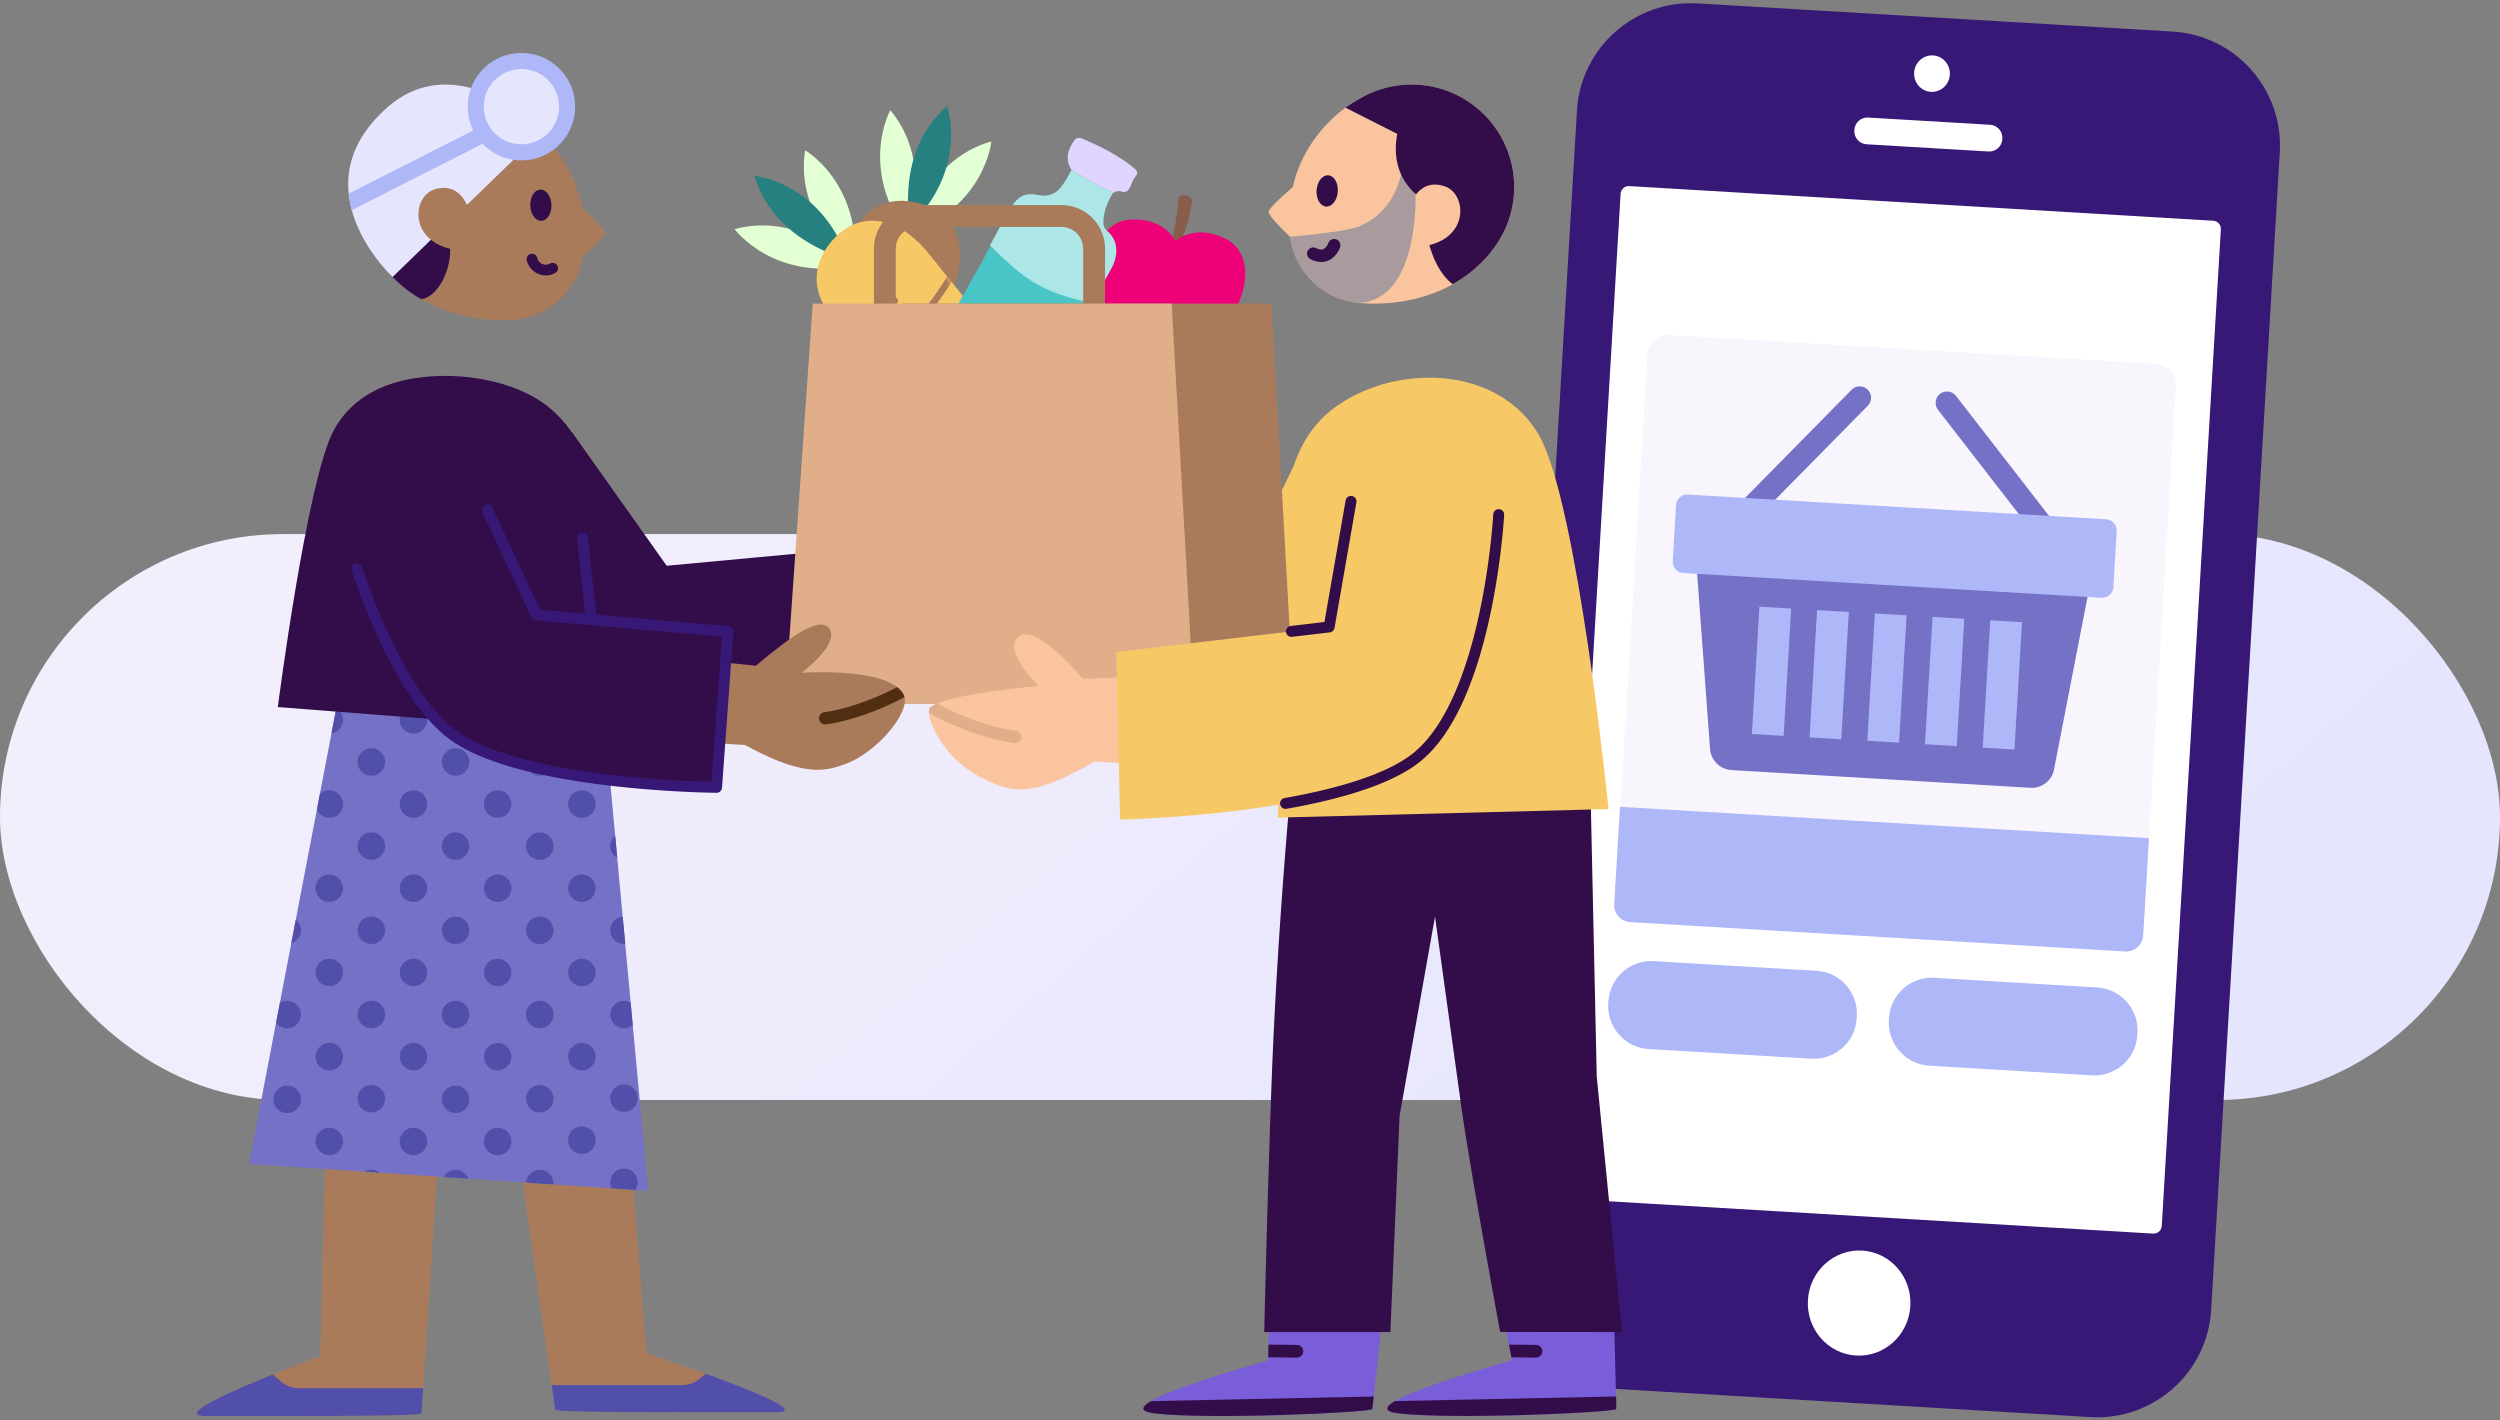
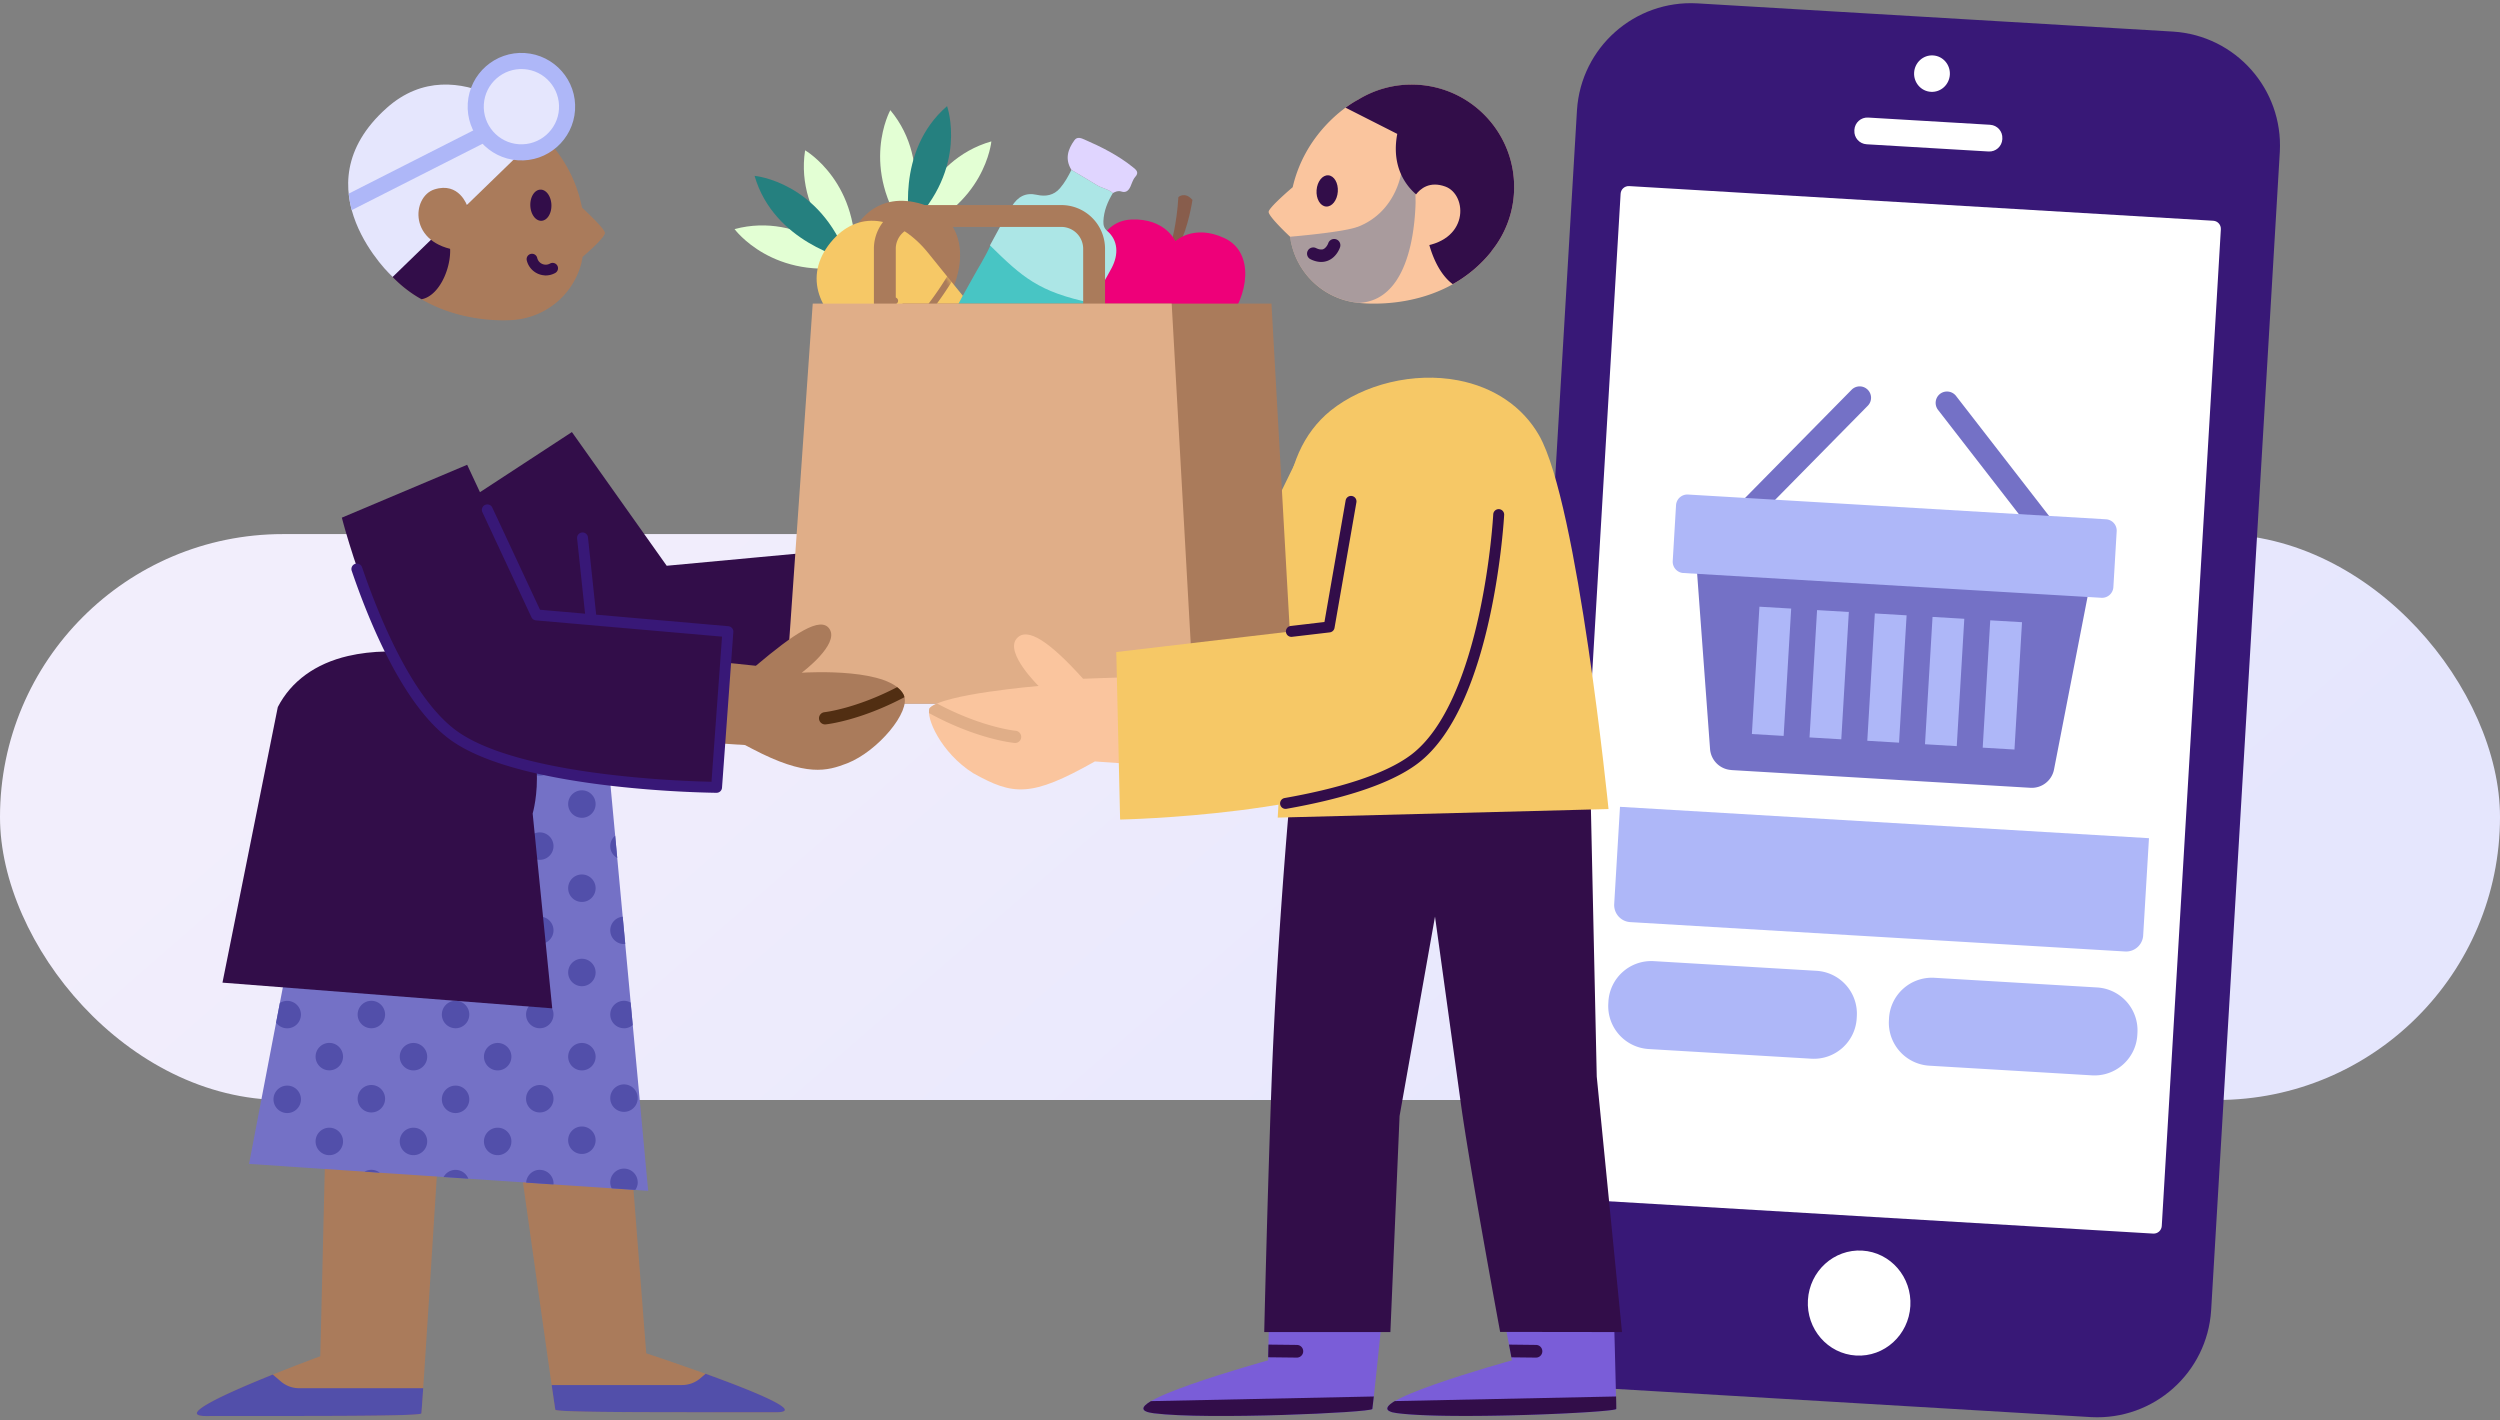
<svg xmlns="http://www.w3.org/2000/svg" fill="none" viewBox="0 0 440 250">
  <rect x="0" y="0" width="440" height="250" fill="#808080" stroke="none" />
  <g clip-path="url(#a)">
    <rect width="440" height="99.598" y="94" fill="url(#b)" rx="49.799" />
    <path fill="#381877" d="m284.27 244.442 83.76 4.97c11.01.59 20.44-7.8 21.13-18.81l12.09-203.91c.59-11-7.77-20.42-18.76-21.13L298.73.592c-11.01-.62-20.46 7.75-21.18 18.76l-12.09 203.91c-.62 11.03 7.78 20.49 18.81 21.18Z" />
    <path fill="#fff" d="M326.66 238.574c-4.978-.295-8.769-4.668-8.467-9.768.302-5.099 4.583-8.994 9.561-8.7 4.979.295 8.77 4.669 8.468 9.768-.303 5.1-4.583 8.995-9.562 8.7Zm13.24-223.41c-1.185-.07-2.088-1.115-2.016-2.333.073-1.218 1.092-2.15 2.277-2.079 1.186.07 2.088 1.115 2.016 2.333-.072 1.219-1.092 2.15-2.277 2.08Z" />
    <path fill="#fff" fill-rule="evenodd" d="M340.102 11.75c.608.036 1.117.583 1.076 1.276-.041.693-.611 1.176-1.22 1.14-.608-.036-1.117-.583-1.076-1.276.041-.693.611-1.176 1.22-1.14Zm3.072 1.394c.104-1.743-1.192-3.286-2.954-3.39-1.763-.105-3.231 1.274-3.335 3.018-.103 1.743 1.193 3.286 2.955 3.39 1.763.105 3.231-1.274 3.334-3.018Z" clip-rule="evenodd" />
    <path fill="#fff" d="m328.52 25.392 21.46 1.27c1.27.08 2.35-.89 2.43-2.16v-.11c.08-1.27-.88-2.35-2.15-2.43l-21.46-1.27c-1.27-.08-2.35.89-2.43 2.16v.11c-.08 1.27.88 2.35 2.15 2.43Zm-52.36 185.62 102.81 6.1c.78.04 1.45-.55 1.5-1.33l10.4-175.41c.05-.79-.54-1.47-1.33-1.52l-102.81-6.1c-.78-.04-1.45.55-1.5 1.33l-10.4 175.42c-.04.78.55 1.45 1.33 1.5v.01Z" />
    <path fill="#AEB7F8" d="m339.559 187.562 28.61 1.7c4.17.25 7.76-2.93 8-7.11l.02-.36a7.558 7.558 0 0 0-7.11-8l-28.61-1.7a7.558 7.558 0 0 0-8 7.11l-.02.36a7.578 7.578 0 0 0 7.11 8Zm-49.389-2.931 28.61 1.7c4.17.25 7.76-2.93 8-7.11l.02-.36a7.558 7.558 0 0 0-7.11-8l-28.61-1.7a7.558 7.558 0 0 0-8 7.11l-.02.36a7.578 7.578 0 0 0 7.11 8Z" />
-     <path fill="#F8F5FD" d="m287.909 158.282 85.72 5.08c2.01.12 3.74-1.42 3.86-3.43l5.46-92.03a3.655 3.655 0 0 0-3.43-3.86l-85.72-5.08a3.655 3.655 0 0 0-3.86 3.43l-5.46 92.03a3.64 3.64 0 0 0 3.41 3.86h.02Z" />
    <path fill="#AEB7F8" d="m378.22 147.521-1.02 17.11a3.01 3.01 0 0 1-3.18 2.83l-87.09-5.17a3.01 3.01 0 0 1-2.83-3.18l1.02-17.11 93.1 5.52Z" />
    <path fill="#7471C6" d="M360.279 95.772c.47.03.94-.11 1.34-.42.87-.68 1.03-1.93.36-2.81l-17.72-22.86a2.014 2.014 0 0 0-2.81-.36c-.87.68-1.03 1.93-.36 2.81l17.72 22.86c.37.47.91.74 1.46.77l.01.01Zm-53.4-3.16c-.47-.03-.93-.22-1.28-.57-.79-.78-.8-2.04-.02-2.83l20.3-20.61c.78-.79 2.04-.8 2.83-.02s.8 2.04.02 2.83l-20.3 20.61c-.42.43-.99.63-1.54.59h-.01Zm-2.16 42.919 52.63 3.12c2 .12 3.78-1.26 4.16-3.23l6.54-33.67-69.6-4.13 2.52 34.2c.15 2 1.75 3.58 3.75 3.7v.01Z" />
    <path fill="#AEB7F8" d="m297.097 87.038 73.561 4.357a2 2 0 0 1 1.878 2.115l-.582 9.823a2 2 0 0 1-2.115 1.878l-73.561-4.358a2 2 0 0 1-1.878-2.114l.582-9.823a2 2 0 0 1 2.115-1.878Zm53.187 22.138 5.59.331-1.327 22.411-5.591-.331 1.328-22.411Zm-10.157-.6 5.59.331-1.328 22.411-5.59-.331 1.328-22.411Zm-10.156-.61 5.591.332-1.328 22.41-5.59-.331 1.327-22.411Zm-10.167-.589 5.591.331-1.328 22.411-5.59-.332 1.327-22.41Zm-10.146-.599 5.59.331-1.327 22.41-5.591-.331 1.328-22.41Z" />
    <path fill="#AA7B5B" d="m111.111 204.521 2.627 33.663s31.653 10.394 22.837 10.384c-16.745-.019-38.61.087-38.84-.442-.107-.26-6.198-43.595-6.198-43.595h19.574v-.01Z" />
    <path fill="#524FAA" d="M120.051 243.766a4.932 4.932 0 0 0 3.109-1.107l1.03-.875c8.305 3.002 17.707 6.784 12.395 6.775-16.745-.02-38.61.086-38.841-.443-.02-.048-.27-1.713-.645-4.35h22.962-.01Z" />
    <path fill="#AA7B5B" d="m56.372 238.685.808-33.625h19.825s-2.733 43.431-2.849 43.701c-.23.548-21.557.433-37.898.462-8.603 0 20.123-10.529 20.123-10.529l-.01-.009Z" />
    <path fill="#524FAA" d="M74.156 248.761c-.23.548-21.557.433-37.898.462-5.447 0 4.042-4.206 11.75-7.305l1.521 1.3a4.93 4.93 0 0 0 3.109 1.106h21.846c-.183 2.695-.308 4.398-.328 4.446v-.009Z" />
    <path fill="#7471C6" d="m43.832 204.848 16.158-84.409 46.598 8.537 7.487 80.607-70.243-4.735Z" />
    <path fill="#524FAA" d="M65.36 151.331a2.415 2.415 0 1 0 0-4.83 2.415 2.415 0 0 0 0 4.83Zm7.41 7.411a2.416 2.416 0 1 0 0-4.832 2.416 2.416 0 0 0 0 4.832Zm-7.41 7.41a2.416 2.416 0 1 0-.001-4.832 2.416 2.416 0 0 0 0 4.832Zm-7.41-7.41a2.416 2.416 0 1 0-.001-4.832 2.416 2.416 0 0 0 0 4.832Zm37.051-7.411a2.415 2.415 0 1 0 0-4.83 2.415 2.415 0 0 0 0 4.83Zm7.41 7.411a2.416 2.416 0 1 0 0-4.833 2.416 2.416 0 0 0 0 4.833Zm-7.41 7.41A2.416 2.416 0 1 0 95 161.32a2.416 2.416 0 0 0 .001 4.832Zm-7.411-7.41a2.416 2.416 0 1 0 0-4.832 2.416 2.416 0 0 0 0 4.832Zm14.821-29.632a2.416 2.416 0 1 0 0-4.831 2.416 2.416 0 0 0 0 4.831Zm-7.41 7.411a2.416 2.416 0 1 0-.001-4.832 2.416 2.416 0 0 0 .001 4.832Zm-7.411-7.411a2.415 2.415 0 1 0 .002-4.83 2.415 2.415 0 0 0-.001 4.83Zm-22.23-7.41a2.415 2.415 0 1 0 0-4.83 2.415 2.415 0 0 0 0 4.83Zm7.41 7.41a2.415 2.415 0 1 0 .001-4.83 2.415 2.415 0 0 0 0 4.83Zm-7.41 7.411a2.416 2.416 0 1 0-.001-4.832 2.416 2.416 0 0 0 0 4.832Zm14.82 0a2.416 2.416 0 1 0 0-4.832 2.416 2.416 0 0 0 0 4.832Zm7.41 7.41a2.416 2.416 0 1 0 0-4.832 2.416 2.416 0 0 0 0 4.832Zm-7.41 7.4a2.415 2.415 0 1 0 .001-4.83 2.415 2.415 0 0 0 0 4.83Zm-7.41-7.4a2.416 2.416 0 1 0 0-4.832 2.416 2.416 0 0 0 0 4.832Zm-19.805 19.805a2.39 2.39 0 0 0-.905-1.867l-.799 4.167a2.414 2.414 0 0 0 1.704-2.3Zm59.272 44.356a2.418 2.418 0 0 0-2.416-2.416 2.423 2.423 0 0 0-2.415 2.416c0 .385.096.741.25 1.058l4.157.279a2.38 2.38 0 0 0 .433-1.337h-.009ZM95 205.888a2.4 2.4 0 0 0-2.395 2.252l4.802.327c0-.048.019-.096.019-.154a2.417 2.417 0 0 0-2.416-2.416l-.01-.009Zm-34.625-79.193c0-.885-.481-1.636-1.184-2.059l-.847 4.436a2.403 2.403 0 0 0 2.03-2.377ZM57.96 139.09c-.655 0-1.232.27-1.665.693l-.52 2.733c.385.838 1.212 1.425 2.184 1.425a2.417 2.417 0 0 0 2.416-2.416 2.423 2.423 0 0 0-2.416-2.415v-.02Zm-7.41 41.892a2.417 2.417 0 0 0 2.415-2.416 2.423 2.423 0 0 0-2.416-2.415c-.471 0-.914.135-1.29.375l-.663 3.455a2.393 2.393 0 0 0 1.953 1.001Zm16.292 25.416a2.399 2.399 0 0 0-1.482-.51 2.42 2.42 0 0 0-1.203.327l2.676.183h.01Zm11.222.76 4.359.298a2.408 2.408 0 0 0-2.242-1.559c-.915 0-1.713.511-2.117 1.271v-.01Zm31.757-26.176c.587 0 1.126-.221 1.54-.568l-.366-3.946a2.312 2.312 0 0 0-1.174-.327 2.417 2.417 0 0 0-2.415 2.416 2.422 2.422 0 0 0 2.415 2.415v.01Zm-2.415-17.246a2.417 2.417 0 0 0 2.415 2.416c.077 0 .145-.019.222-.029l-.443-4.783a2.407 2.407 0 0 0-2.194 2.396Zm0-14.82c0 .905.5 1.684 1.232 2.098l-.366-3.936a2.385 2.385 0 0 0-.866 1.838Zm-4.995-4.985a2.416 2.416 0 1 0 0-4.833 2.416 2.416 0 0 0 0 4.833Zm0 29.641a2.418 2.418 0 0 0 2.416-2.416 2.424 2.424 0 0 0-2.416-2.416 2.424 2.424 0 0 0-2.415 2.416 2.424 2.424 0 0 0 2.415 2.416Zm7.41 22.115a2.416 2.416 0 1 0 0-4.833 2.416 2.416 0 0 0 0 4.833Zm-7.41 7.41a2.416 2.416 0 1 0 0-4.833 2.416 2.416 0 0 0 0 4.833ZM65.36 180.972a2.415 2.415 0 1 0 0-4.83 2.415 2.415 0 0 0 0 4.83Zm7.41 7.42a2.417 2.417 0 0 0 2.416-2.416 2.423 2.423 0 0 0-2.416-2.415 2.423 2.423 0 0 0-2.415 2.415 2.423 2.423 0 0 0 2.415 2.416Zm-7.41 7.4a2.415 2.415 0 1 0 0-4.83 2.415 2.415 0 0 0 0 4.83Zm-4.985-9.825a2.417 2.417 0 0 0-2.416-2.416 2.424 2.424 0 0 0-2.415 2.416 2.423 2.423 0 0 0 2.416 2.415 2.423 2.423 0 0 0 2.415-2.415Zm34.626-4.995a2.415 2.415 0 1 0 0-4.83 2.415 2.415 0 0 0 0 4.83Zm7.41 7.42a2.417 2.417 0 0 0 2.416-2.416 2.423 2.423 0 0 0-2.416-2.415 2.423 2.423 0 0 0-2.415 2.415 2.423 2.423 0 0 0 2.415 2.416Zm-7.41 7.4a2.415 2.415 0 1 0 0-4.83 2.415 2.415 0 0 0 0 4.83Zm-7.411-7.4a2.417 2.417 0 0 0 2.416-2.416 2.423 2.423 0 0 0-2.415-2.415 2.423 2.423 0 0 0-2.416 2.415 2.423 2.423 0 0 0 2.416 2.416Zm-29.63-19.661a2.417 2.417 0 0 0-2.416 2.415 2.424 2.424 0 0 0 2.416 2.416 2.424 2.424 0 0 0 2.415-2.416 2.423 2.423 0 0 0-2.416-2.415Zm22.22-2.579a2.416 2.416 0 1 0 0-4.832 2.416 2.416 0 0 0 0 4.832Zm7.41 7.42a2.418 2.418 0 0 0 2.416-2.416 2.424 2.424 0 0 0-2.415-2.416 2.424 2.424 0 0 0-2.416 2.416 2.424 2.424 0 0 0 2.416 2.416Zm-7.41 7.4a2.415 2.415 0 1 0 .001-4.83 2.415 2.415 0 0 0 0 4.83Zm-7.41-7.4a2.417 2.417 0 0 0 2.416-2.416 2.424 2.424 0 0 0-2.416-2.416 2.424 2.424 0 0 0-2.415 2.416 2.424 2.424 0 0 0 2.415 2.416Zm-22.22 22.326a2.415 2.415 0 1 0 0-4.83 2.415 2.415 0 0 0 0 4.83Zm7.41 7.411a2.416 2.416 0 1 0-.001-4.832 2.416 2.416 0 0 0 0 4.832Zm22.22-7.411a2.415 2.415 0 1 0 .001-4.83 2.415 2.415 0 0 0 0 4.83Zm7.41 7.411a2.416 2.416 0 1 0 0-4.832 2.416 2.416 0 0 0 0 4.832Zm-14.82 0a2.416 2.416 0 1 0 0-4.832 2.416 2.416 0 0 0 0 4.832Z" />
    <path fill="#AA7B5B" d="M183.525 102.178c-3.06-4.344-17.214-.958-18.393-.665.269-.294 5.551-6.048 3.491-8.392-1.949-2.218-6.22 2.05-11.644 8.632l-21.753 1.678-.167 14.996 22.542-2.604 1.348.42c10.301 3.233 13.699 1.48 16.931-.487 4.966-3.085 9.427-11.037 7.646-13.569l-.001-.009Z" />
    <path fill="#512E12" d="M183.683 102.511c-.051-.118-.092-.238-.159-.333-.342-.486-.822-.868-1.416-1.171-6.489 5.034-11.73 6.604-11.785 6.624-.576.163-.898.76-.735 1.336a1.073 1.073 0 0 0 1.328.737c.26-.076 5.836-1.736 12.769-7.184l-.002-.009Z" />
    <path fill="#320D49" d="M80.619 89.144s12.461 27.264 26.114 33.868c13.654 6.603 47.233.74 47.233.74l-2.943-27.313-33.685 3.134-16.683-23.532" />
-     <path fill="#320D49" d="M48.894 124.443s5.091-39.505 9.74-48.503c2.347-4.543 6.62-7.651 12.365-8.989 8.335-1.944 19.893-.366 26.196 5.235 10.249 9.123 6.294 22.49 6.294 22.49l3.445 34.29-58.03-4.523h-.01Z" />
+     <path fill="#320D49" d="M48.894 124.443c2.347-4.543 6.62-7.651 12.365-8.989 8.335-1.944 19.893-.366 26.196 5.235 10.249 9.123 6.294 22.49 6.294 22.49l3.445 34.29-58.03-4.523h-.01Z" />
    <path fill="#381877" fill-rule="evenodd" d="M102.425 93.72a.962.962 0 0 1 1.058.855l2.897 27.312a.963.963 0 1 1-1.914.203l-2.897-27.312a.963.963 0 0 1 .856-1.058Z" clip-rule="evenodd" />
    <path fill="#AA7B5B" d="M63.628 35.617c.048-9.922 8.132-17.93 18.044-17.881a17.931 17.931 0 0 1 9.893 3.031 24.053 24.053 0 0 1 10.866 15.764c.077.077 3.984 3.657 4.032 4.456.048.798-3.397 3.772-3.946 4.243 0 .25-.086.52-.144.76v.136a13.418 13.418 0 0 1-11.857 10.172s-14.858 1.636-23.356-9.942a17.839 17.839 0 0 1-3.542-10.74h.01Z" />
    <path fill="#320D49" d="M95.283 38.859c1.025-.034 1.816-1.288 1.766-2.802-.05-1.514-.92-2.714-1.946-2.68-1.025.033-1.816 1.288-1.766 2.802.05 1.514.92 2.714 1.946 2.68Zm.555 9.605a3.446 3.446 0 0 1-3.127-2.637.942.942 0 0 1 .702-1.135.935.935 0 0 1 1.136.702 1.539 1.539 0 0 0 2.252.992.95.95 0 0 1 1.29.365.95.95 0 0 1-.366 1.29c-.28.154-.578.27-.886.346a3.595 3.595 0 0 1-1.01.087l.01-.01ZM93.452 20.69S81.057 26.772 82.23 36.233c-8.546 2.097-3.128 6.544-3.128 6.544.683 3.416-1.453 9.2-4.87 9.883-.125.02 0 0-.038 0 0 0-7.353-3.638-9.768-11.76-2.406-8.122.75-17.38 7.785-21.114 7.035-3.734 17.592-2.195 21.25.895l-.01.01Z" />
    <path fill="#E5E6FD" d="M69.094 48.753 95.665 22.99s-15.042-15.186-27.6-3.993c-15.85 14.127 1.03 29.756 1.03 29.756Z" />
    <path fill="#AEB7F8" d="m61.905 36.983 27.13-13.762-1.28-2.53-26.379 13.386c.106 1 .28 1.973.53 2.916v-.01Z" />
    <path fill="#E5E6FD" d="M91.767 26.82a8.045 8.045 0 1 0 0-16.09 8.045 8.045 0 0 0 0 16.09Z" />
    <path fill="#AEB7F8" d="M91.161 28.216c-5.206-.337-9.171-4.84-8.834-10.047.336-5.207 4.84-9.171 10.047-8.835 5.206.337 9.171 4.841 8.834 10.047-.337 5.207-4.84 9.172-10.047 8.835Zm1.03-16.052c-3.648-.231-6.804 2.54-7.035 6.188-.231 3.647 2.54 6.804 6.188 7.035 3.647.23 6.804-2.541 7.035-6.188.23-3.648-2.54-6.804-6.188-7.035Z" />
    <path fill="#AA7B5B" d="M82.23 36.232s-1.414-4.282-5.774-2.896c-4.003 1.27-4.667 9.671 4.34 10.74" />
    <path fill="#7A5DD8" d="m223.189 239.411.279-12.848 20.297.347c-1.069 10.422-2.156 20.883-2.233 21.085-.221.616-29.14 1.935-38.475.751-9.335-1.184 20.132-9.325 20.132-9.325v-.01Z" />
    <path fill="#320D49" d="M241.532 247.985c-.221.616-29.14 1.935-38.475.751-2.473-.317-2.204-1.116-.501-2.136l39.236-.818c-.144 1.337-.241 2.146-.26 2.194v.009Zm-13.127-9.055c-.058 0-.115.009-.173.009l-5.033-.058.048-2.232 5.014.058c.616 0 1.116.51 1.107 1.126 0 .558-.424 1.02-.963 1.097Z" />
    <path fill="#7A5DD8" d="m266.101 239.411-2.473-13.021 20.296.346s.587 21.057.52 21.259c-.222.616-29.141 1.934-38.475.751-9.335-1.184 20.132-9.326 20.132-9.326v-.009Z" />
    <path fill="#320D49" d="M245.199 248.601a3.076 3.076 0 0 1-.481-.154c-.02 0-.049-.019-.068-.029a1.34 1.34 0 0 1-.289-.163c-.019-.019-.038-.029-.057-.048a.43.43 0 0 1-.116-.183c0-.029-.019-.048-.019-.077 0-.058 0-.116.019-.183.01-.039.029-.067.039-.106.029-.048.057-.106.106-.163a1.74 1.74 0 0 1 .144-.164l.087-.087c.096-.086.202-.183.336-.269.02-.01.029-.019.049-.039.154-.115.336-.231.538-.346l38.947-.809c.029 1.319.039 2.156.029 2.195-.221.616-29.14 1.934-38.475.75a8.377 8.377 0 0 1-.722-.125c-.019 0-.038 0-.058-.009l-.009.009Zm25.291-9.672c-.058 0-.116.01-.174.01l-4.311-.048-.423-2.242 4.763.057a1.117 1.117 0 0 1 .145 2.223Zm-6.467-4.513s-5.332-28.794-6.901-40.121c-1.183-8.565-4.561-32.971-4.561-32.971l-6.236 35.098-1.617 38.023h-22.202s.501-21.981 1.261-43.056c1.058-29.535 3.926-58.406 3.926-58.406l52.055-2.233 1.28 58.724 4.446 44.971" />
    <path fill="#F6C866" d="M211.615 137.663c.999-6.314 1.493-13.013 1.93-18.921.339-4.637.896-9.595.896-9.595l15.465-31.67 3.67-.87 7.902 16.843a1.418 1.418 0 0 1 2.568.962c-.121 1.219-3.142 30.009-16.971 40.927-1.516 1.196-3.101 2.13-4.761 2.811-2.952 1.208-6.128 1.591-9.481 1.145l-1.442-.195.224-1.431v-.006Z" />
    <path fill="#F6C866" d="M227.406 99.72c-.247-1.002-1.149-5.02-.976-9.955.264-7.54 2.94-13.586 7.753-17.49 5.88-4.712 14.679-6.813 22.414-5.341 6.329 1.202 11.406 4.648 14.289 9.703 6.817 11.948 12.215 65.757 12.215 65.757l-58.222 1.505 2.527-44.179Z" />
    <path fill="#E3FFD4" d="M159.671 41.229s4.849-12.452-2.975-21.837c0 0-5.595 10.076 2.97 21.835l.005.002Z" />
    <path fill="#E3FFD4" d="M159.716 41.243s3.017-13.018 14.765-16.358c0 0-1.06 11.476-14.765 16.358Z" />
    <path fill="#25807F" d="M160.182 39.735s-2.753-13.075 6.503-21.056c0 0 3.87 10.859-6.503 21.056Z" />
    <path fill="#AA7B5B" d="M162.254 35.917c-7.481-2.31-12.774 2.514-13.846 10.599-1.64 12.4-6.435 35.879-1.368 37.443 4.453 1.376 14.345-20.529 19.983-31.694 3.679-7.28 2.21-14.193-4.774-16.35l.005.002Z" />
    <mask id="c" width="25" height="50" x="144" y="35" maskUnits="userSpaceOnUse" style="mask-type:alpha">
      <path fill="#FFB03E" d="M162.254 35.917c-7.481-2.31-12.774 2.514-13.846 10.599-1.64 12.4-6.435 35.879-1.368 37.443 4.453 1.376 14.345-20.529 19.983-31.694 3.679-7.28 2.21-14.193-4.774-16.35l.005.002Z" />
    </mask>
    <g mask="url(#c)">
      <path fill="#AA7B5B" d="M148.408 46.516s3.559 2.208 8.595 3.763Z" />
      <path fill="#AA7B5B" fill-rule="evenodd" d="M147.911 46.207a.585.585 0 0 1 .805-.188l-.308.497.308-.497h.002l.006.005.028.017.117.07a36.4 36.4 0 0 0 2.206 1.179 42.378 42.378 0 0 0 6.101 2.43.585.585 0 0 1-.345 1.117 43.6 43.6 0 0 1-6.272-2.498 37.79 37.79 0 0 1-1.802-.944c-.21-.118-.373-.213-.484-.278l-.127-.076a1.408 1.408 0 0 0-.033-.02l-.009-.006-.004-.002.308-.497-.308.497a.585.585 0 0 1-.189-.806Z" clip-rule="evenodd" />
      <path fill="#AA7B5B" d="M159.072 56.506c2.3.505 4.286.786 5.399.919Z" />
      <path fill="#AA7B5B" fill-rule="evenodd" d="M165.051 57.494a.584.584 0 0 1-.649.511 58.456 58.456 0 0 1-5.455-.928.585.585 0 1 1 .25-1.142c2.277.5 4.245.778 5.343.91.321.038.55.329.511.65Z" clip-rule="evenodd" />
      <path fill="#AA7B5B" d="M146.71 57.9a43.18 43.18 0 0 0 4.947 2.187Z" />
      <path fill="#AA7B5B" fill-rule="evenodd" d="M146.192 57.63a.585.585 0 0 1 .789-.248 42.588 42.588 0 0 0 4.878 2.157.585.585 0 1 1-.405 1.097 43.718 43.718 0 0 1-5.014-2.218.585.585 0 0 1-.248-.789Z" clip-rule="evenodd" />
      <path fill="#AA7B5B" d="M146.036 63.297a42.98 42.98 0 0 0 6.186 2.464Z" />
      <path fill="#AA7B5B" fill-rule="evenodd" d="M145.512 63.04a.584.584 0 0 1 .782-.268 42.435 42.435 0 0 0 6.1 2.43.585.585 0 1 1-.345 1.118 43.592 43.592 0 0 1-6.27-2.498.584.584 0 0 1-.267-.783Z" clip-rule="evenodd" />
      <path fill="#AA7B5B" d="M152.611 71.592c1.557.398 3.045.697 4.303.913Z" />
      <path fill="#AA7B5B" fill-rule="evenodd" d="M157.49 72.605a.584.584 0 0 1-.675.477 56.493 56.493 0 0 1-4.349-.923.585.585 0 0 1 .29-1.133c1.539.393 3.011.689 4.257.903a.585.585 0 0 1 .477.676Z" clip-rule="evenodd" />
    </g>
    <path fill="#E3FFD4" d="M150.369 46.733s-9.292-9.602-21.086-6.409c0 0 6.822 9.29 21.083 6.413l.003-.004Z" />
    <path fill="#E3FFD4" d="M150.401 46.698s-10.571-8.174-8.704-20.244c0 0 9.987 5.752 8.704 20.244Z" />
    <path fill="#25807F" d="M149.225 45.645s-13.031-2.954-16.421-14.696c0 0 11.483 1.014 16.421 14.696Z" />
    <path fill="#F6C866" d="M146.62 42.17c-5.221 5.833-3.046 12.657 3.854 17.005 10.584 6.665 29.92 20.82 33.456 16.869 3.109-3.474-12.669-21.604-20.463-31.387-5.081-6.381-11.976-7.93-16.851-2.484l.004-.004Z" />
    <mask id="d" width="42" height="39" x="143" y="38" maskUnits="userSpaceOnUse" style="mask-type:alpha">
      <path fill="#FFB03E" d="M146.62 42.17c-5.221 5.833-3.046 12.657 3.854 17.005 10.584 6.665 29.92 20.82 33.456 16.869 3.109-3.474-12.669-21.604-20.463-31.387-5.081-6.381-11.976-7.93-16.851-2.484l.004-.004Z" />
    </mask>
    <g mask="url(#d)">
      <path fill="#AA7B5B" d="M150.474 59.175s3.492-2.313 7.006-6.241Z" />
      <path fill="#AA7B5B" fill-rule="evenodd" d="M149.986 59.498a.585.585 0 0 1 .165-.81l.323.487-.323-.488h.001l.006-.005.028-.018.112-.077a36.09 36.09 0 0 0 1.992-1.513 42.36 42.36 0 0 0 4.755-4.53.584.584 0 1 1 .871.78 43.56 43.56 0 0 1-4.888 4.656 37.374 37.374 0 0 1-2.064 1.568l-.122.084-.033.022-.009.006-.003.002-.323-.487.323.487a.586.586 0 0 1-.811-.164Z" clip-rule="evenodd" />
      <path fill="#AA7B5B" d="M164.003 53.653a58.215 58.215 0 0 0 3.088-4.523Z" />
      <path fill="#AA7B5B" fill-rule="evenodd" d="M167.396 48.632a.584.584 0 0 1 .193.803 58.573 58.573 0 0 1-3.12 4.57.585.585 0 1 1-.933-.704 57.316 57.316 0 0 0 3.056-4.476.585.585 0 0 1 .804-.193Z" clip-rule="evenodd" />
      <path fill="#AA7B5B" d="M160.111 65.468a43.12 43.12 0 0 0 4.052-3.582Z" />
      <path fill="#AA7B5B" fill-rule="evenodd" d="M159.649 65.826a.584.584 0 0 1 .104-.82 42.371 42.371 0 0 0 3.996-3.533.585.585 0 0 1 .828.826 43.715 43.715 0 0 1-4.108 3.632.585.585 0 0 1-.82-.105Z" clip-rule="evenodd" />
      <path fill="#AA7B5B" d="M164.734 68.333a43.006 43.006 0 0 0 4.821-4.593Z" />
      <path fill="#AA7B5B" fill-rule="evenodd" d="M164.281 68.703a.585.585 0 0 1 .083-.823 42.338 42.338 0 0 0 4.755-4.53.585.585 0 0 1 .872.78 43.595 43.595 0 0 1-4.888 4.656.584.584 0 0 1-.822-.084Z" clip-rule="evenodd" />
      <path fill="#AA7B5B" d="M175.016 65.82a56.034 56.034 0 0 0 2.626-3.53Z" />
      <path fill="#AA7B5B" fill-rule="evenodd" d="M177.972 61.809a.585.585 0 0 1 .152.812 56.87 56.87 0 0 1-2.653 3.567.586.586 0 0 1-.909-.736 55.503 55.503 0 0 0 2.597-3.492.585.585 0 0 1 .813-.151Z" clip-rule="evenodd" />
    </g>
    <path fill="#885D4C" d="M206.169 42.702s.985-3.586 1.222-8.011c0 0 1.126-1.056 2.482.495 0 0-.702 4.867-2.401 7.991-1.698 3.125-1.303-.475-1.303-.475Z" />
    <path fill="#EE0079" d="M215.473 41.897c-5.415-2.518-8.609.556-8.609.556s-1.769-4.065-7.736-3.817c-5.963.248-7.837 7.758-6.077 13.488 1.76 5.731 3.49 7.936 6.439 8.528 2.481.499 3.832-.425 3.832-.425s.889 1.374 3.376 1.863c2.951.581 5.39-.788 9.218-5.404 3.825-4.616 4.975-12.27-.436-14.788h-.007Z" />
    <path fill="#48C5C4" d="m192.151 53.362-6.537 11.596-.899-.119c-.229-.16-.438-.376-.688-.474-2.767-1.086-5.352-2.522-7.936-3.977-2.676-1.503-5.249-3.163-7.839-4.805-.147-.097-.294-.2-.441-.298.947-2.149 2.178-4.147 3.298-6.21 1.059-1.953 2.286-3.81 3.182-5.846.257.03.513.065.769.096.054.25.196.4.427.541 3.375 2.062 6.698 4.217 10.233 5.996 1.913.963 3.787 2.01 5.818 2.72.353.143.446.49.618.776l-.005.005Z" />
    <path fill="#ACE6E6" d="M178.061 36.333c-1.376 2.234-2.561 4.565-3.83 6.854 5.671 5.551 8.521 8.194 17.86 10.129 1.203-2.066 2.485-4.088 3.59-6.207 1.204-2.32 1.131-4.804-.819-6.47-.551-.472-.693-1.015-.664-1.707.077-1.819.74-3.423 1.664-4.947-.803-.74-1.914-.85-2.809-1.404-1.481-.915-2.986-1.789-4.48-2.68-.563 1.143-1.188 2.262-2.018 3.227-1.079 1.255-2.504 1.51-4.071 1.16-1.992-.447-3.362.334-4.423 2.045Z" />
    <path fill="#E0D5FF" d="M195.863 33.985c-.799-.735-1.915-.846-2.809-1.404-1.477-.915-2.982-1.788-4.48-2.68-1.18-1.885-.647-3.61.537-5.236.493-.676 1.228-.334 1.758-.105 3.043 1.32 5.994 2.816 8.587 4.918.54.435 1.065.874.335 1.673-.407.45-.572 1.124-.839 1.7-.323.688-.778 1.127-1.603.855-.55-.182-1.025.016-1.486.279Z" />
    <path fill="#ACE6E6" d="M167.751 55.238c.147.098.294.2.441.298-1.148 2.105-2.297 4.215-3.455 6.318-.984 1.788-.637 4.364.834 5.582 3.168 2.624 6.611 4.8 10.661 5.74 1.843.426 3.474.069 4.621-1.723a78.261 78.261 0 0 0 3.802-6.665l.899.118c-1.235 2.542-2.717 4.951-4.007 7.453-1.037 2.018-4.193 2.886-6.099 2.105-2.645-1.084-5.312-2.136-7.681-3.78-1.118-.777-2.252-1.54-3.292-2.417-1.36-1.143-1.926-4.039-1.022-5.854 1.165-2.328 2.522-4.564 3.813-6.826.089-.158.312-.234.476-.35l.009.001Z" />
    <path fill="#E5E6FD" d="M184.655 64.793a76.406 76.406 0 0 1-3.802 6.665c-1.147 1.791-2.779 2.149-4.622 1.722-4.054-.944-7.491-3.12-10.66-5.74-1.471-1.217-1.814-3.792-.834-5.58 1.153-2.105 2.301-4.21 3.455-6.319 2.59 1.637 5.162 3.302 7.839 4.8 2.584 1.45 5.17 2.886 7.936 3.977.255.099.459.315.688.475Z" />
    <path fill="#AA7B5B" fill-rule="evenodd" d="M161.505 39.94a3.849 3.849 0 0 0-3.849 3.85v13.8h-3.85v-13.8a7.699 7.699 0 0 1 7.699-7.7h25.283a7.699 7.699 0 0 1 7.699 7.7v11.997h-3.849V43.789a3.85 3.85 0 0 0-3.85-3.85h-25.283Z" clip-rule="evenodd" />
    <path fill="#AA7B5B" d="M155.694 123.821h72.028l-3.945-70.382h-64.933l-3.15 70.382Z" />
    <path fill="#E0AE88" d="M138.133 123.821h72.028l-3.945-70.382h-63.177l-4.906 70.382Z" />
    <path fill="#FAC59E" d="M192.683 134.022c-11.308 6.4-14.387 5.957-21.403 2.06-5.726-3.619-8.392-9.874-7.67-11.433 2.175-2.493 19.18-3.917 19.18-3.917s-5.919-5.784-3.898-8.295c1.858-2.31 6.005.664 11.732 7.025l19.468-.703 3.07 16.697-20.479-1.443v.009Z" />
    <path fill="#E0AE88" d="M163.61 124.649c.25-.289.712-.568 1.319-.828 7.824 4.186 13.752 4.793 13.819 4.793.597.057 1.03.577.982 1.174a1.074 1.074 0 0 1-1.174.972c-.289-.029-6.631-.655-15.042-5.255-.029-.365 0-.664.106-.875l-.01.019Z" />
    <path fill="#F6C866" d="m238.114 83.054-4.185 27.289-37.464 4.413.674 29.487s38.716-.78 51.785-10.625c13.069-9.845 14.847-43.047 14.847-43.047" />
    <path fill="#320D49" fill-rule="evenodd" d="M237.944 87.296a.962.962 0 0 0-1.113.783l-3.728 21.392-5.931.699a.961.961 0 1 0 .225 1.911l6.644-.782a.963.963 0 0 0 .835-.791l3.851-22.099a.963.963 0 0 0-.783-1.113Zm25.878 2.314a.962.962 0 0 0-1.012.91l.961.05.961.052a.963.963 0 0 0-.91-1.012Zm-.051.96.961.052v.007l-.002.02-.004.074-.018.286c-.016.25-.042.616-.08 1.084-.075.937-.196 2.283-.383 3.928-.373 3.288-1.009 7.78-2.057 12.587-1.047 4.802-2.511 9.944-4.552 14.522-2.035 4.566-4.68 8.655-8.134 11.257-5.203 3.919-14.169 6.386-23.076 7.963a.962.962 0 0 1-.335-1.895c8.906-1.577 17.454-3.99 22.253-7.605 3.081-2.321 5.56-6.074 7.534-10.503 1.968-4.416 3.399-9.42 4.43-14.15 1.03-4.725 1.656-9.149 2.025-12.393.184-1.622.303-2.947.377-3.864.036-.46.062-.816.078-1.058l.017-.273.004-.069.001-.016v-.005l.961.051Z" clip-rule="evenodd" />
    <path fill="#AA7B5B" d="M159.075 122.345c-2.232-4.822-16.764-4.023-17.977-3.946.318-.24 6.544-4.956 4.937-7.631-1.52-2.531-6.486.904-13.001 6.409l-21.702-2.242-2.848 14.724 22.644 1.472 1.251.655c9.557 5.023 13.214 3.907 16.746 2.55 5.437-2.146 11.25-9.171 9.95-11.982v-.009Z" />
    <path fill="#512E12" d="M159.171 122.701c-.029-.125-.048-.25-.096-.356-.25-.539-.654-1.001-1.184-1.405-7.285 3.792-12.722 4.398-12.78 4.407a1.074 1.074 0 0 0-.962 1.184 1.073 1.073 0 0 0 1.174.963c.269-.029 6.053-.665 13.848-4.783v-.01Z" />
    <path fill="#320D49" d="M60.164 91.106s7.38 29.054 19.632 37.995c12.25 8.94 46.338 9.181 46.338 9.181l1.992-27.399-33.702-2.945L82.22 81.8" />
    <path fill="#381877" fill-rule="evenodd" d="M85.365 88.868a.962.962 0 0 1 1.28.465l8.397 17.983 33.148 2.897a.962.962 0 0 1 .876 1.028l-1.992 27.399a.961.961 0 0 1-.966.892l.006-.962-.006.962h-.027l-.076-.001-.291-.003a175.566 175.566 0 0 1-5.163-.174 194.902 194.902 0 0 1-13.123-1.066c-5.052-.592-10.508-1.466-15.485-2.761-4.958-1.29-9.525-3.019-12.734-5.36-4.14-3.025-7.675-8.177-10.551-13.647-2.89-5.493-5.172-11.417-6.768-16.095a.963.963 0 0 1 1.821-.622c1.58 4.628 3.825 10.45 6.65 15.822 2.837 5.395 6.204 10.227 9.983 12.987 2.917 2.128 7.205 3.783 12.084 5.052 4.86 1.265 10.222 2.127 15.224 2.712a192.973 192.973 0 0 0 17.569 1.217l1.857-25.545-32.757-2.862a.964.964 0 0 1-.788-.552L84.9 90.147a.962.962 0 0 1 .465-1.28Z" clip-rule="evenodd" />
    <path fill="#FAC59E" d="M266.479 33.547c.339-9.955-7.457-18.302-17.411-18.642a17.956 17.956 0 0 0-10.047 2.654c-2.506 1.267-9.412 6.253-11.506 15.39-.092.074-4.141 3.518-4.233 4.317-.092.743 3.251 3.912 3.792 4.417.037.257.065.514.111.77 0 .047.009.084.018.13l.018.018c1.139 5.574 5.721 9.936 11.507 10.661 0 0 14.839 2.232 23.811-9.063l-.018-.019a17.912 17.912 0 0 0 3.958-10.633Z" />
    <path fill="#7F859D" d="M238.884 39.956c6.813-2.59 7.723-9.523 7.723-9.523.89-9.228 2.525 2.59 2.525 2.59s1.083 19.698-9.927 20.285c-.312-.027-.487-.055-.487-.055-5.785-.734-10.367-5.096-11.506-10.67l-.018-.019s-.009-.082-.019-.128a11.358 11.358 0 0 1-.11-.772s9.33-.78 11.819-1.726v.018Z" opacity=".65" />
    <path fill="#320D49" d="M236.808 18.955c.882-.643 1.653-1.12 2.213-1.405a17.934 17.934 0 0 1 10.047-2.654c9.954.34 17.75 8.687 17.411 18.641a17.868 17.868 0 0 1-3.958 10.634l.018.019a23.1 23.1 0 0 1-6.85 5.822c-1.35-.965-4.941-4.482-5.253-14.941 0 0-6.07-3.232-4.518-11.506l-9.11-4.62v.01Z" />
    <path fill="#FAC59E" d="M249.15 34.309c.827-1.12 2.471-2.47 5.216-1.479 3.958 1.424 4.316 9.881-4.775 10.607" />
    <path fill="#320D49" d="M233.389 36.35c-1.032-.073-1.78-1.363-1.672-2.88.109-1.519 1.033-2.689 2.065-2.615 1.032.074 1.781 1.364 1.672 2.881-.108 1.518-1.033 2.688-2.065 2.614Z" />
    <path fill="#fff" d="M234.806 43.152s-.927 2.856-3.71 1.46Z" />
    <path fill="#320D49" d="M233.411 45.98c.128-.036.238-.073.348-.12 1.497-.623 2.039-2.185 2.094-2.36a1.105 1.105 0 0 0-.707-1.386 1.094 1.094 0 0 0-1.377.698c-.074.22-.377.827-.864 1.029-.349.137-.78.073-1.313-.193a1.095 1.095 0 0 0-.982 1.956c1.184.597 2.139.57 2.801.376Z" />
  </g>
  <defs>
    <linearGradient id="b" x1="360.594" x2="199.964" y1="182.99" y2="-1.566" gradientUnits="userSpaceOnUse">
      <stop stop-color="#E5E6FD" />
      <stop offset="1" stop-color="#F2EEFC" />
    </linearGradient>
    <clipPath id="a">
      <path fill="#fff" d="M0 0h440v250H0z" />
    </clipPath>
  </defs>
</svg>